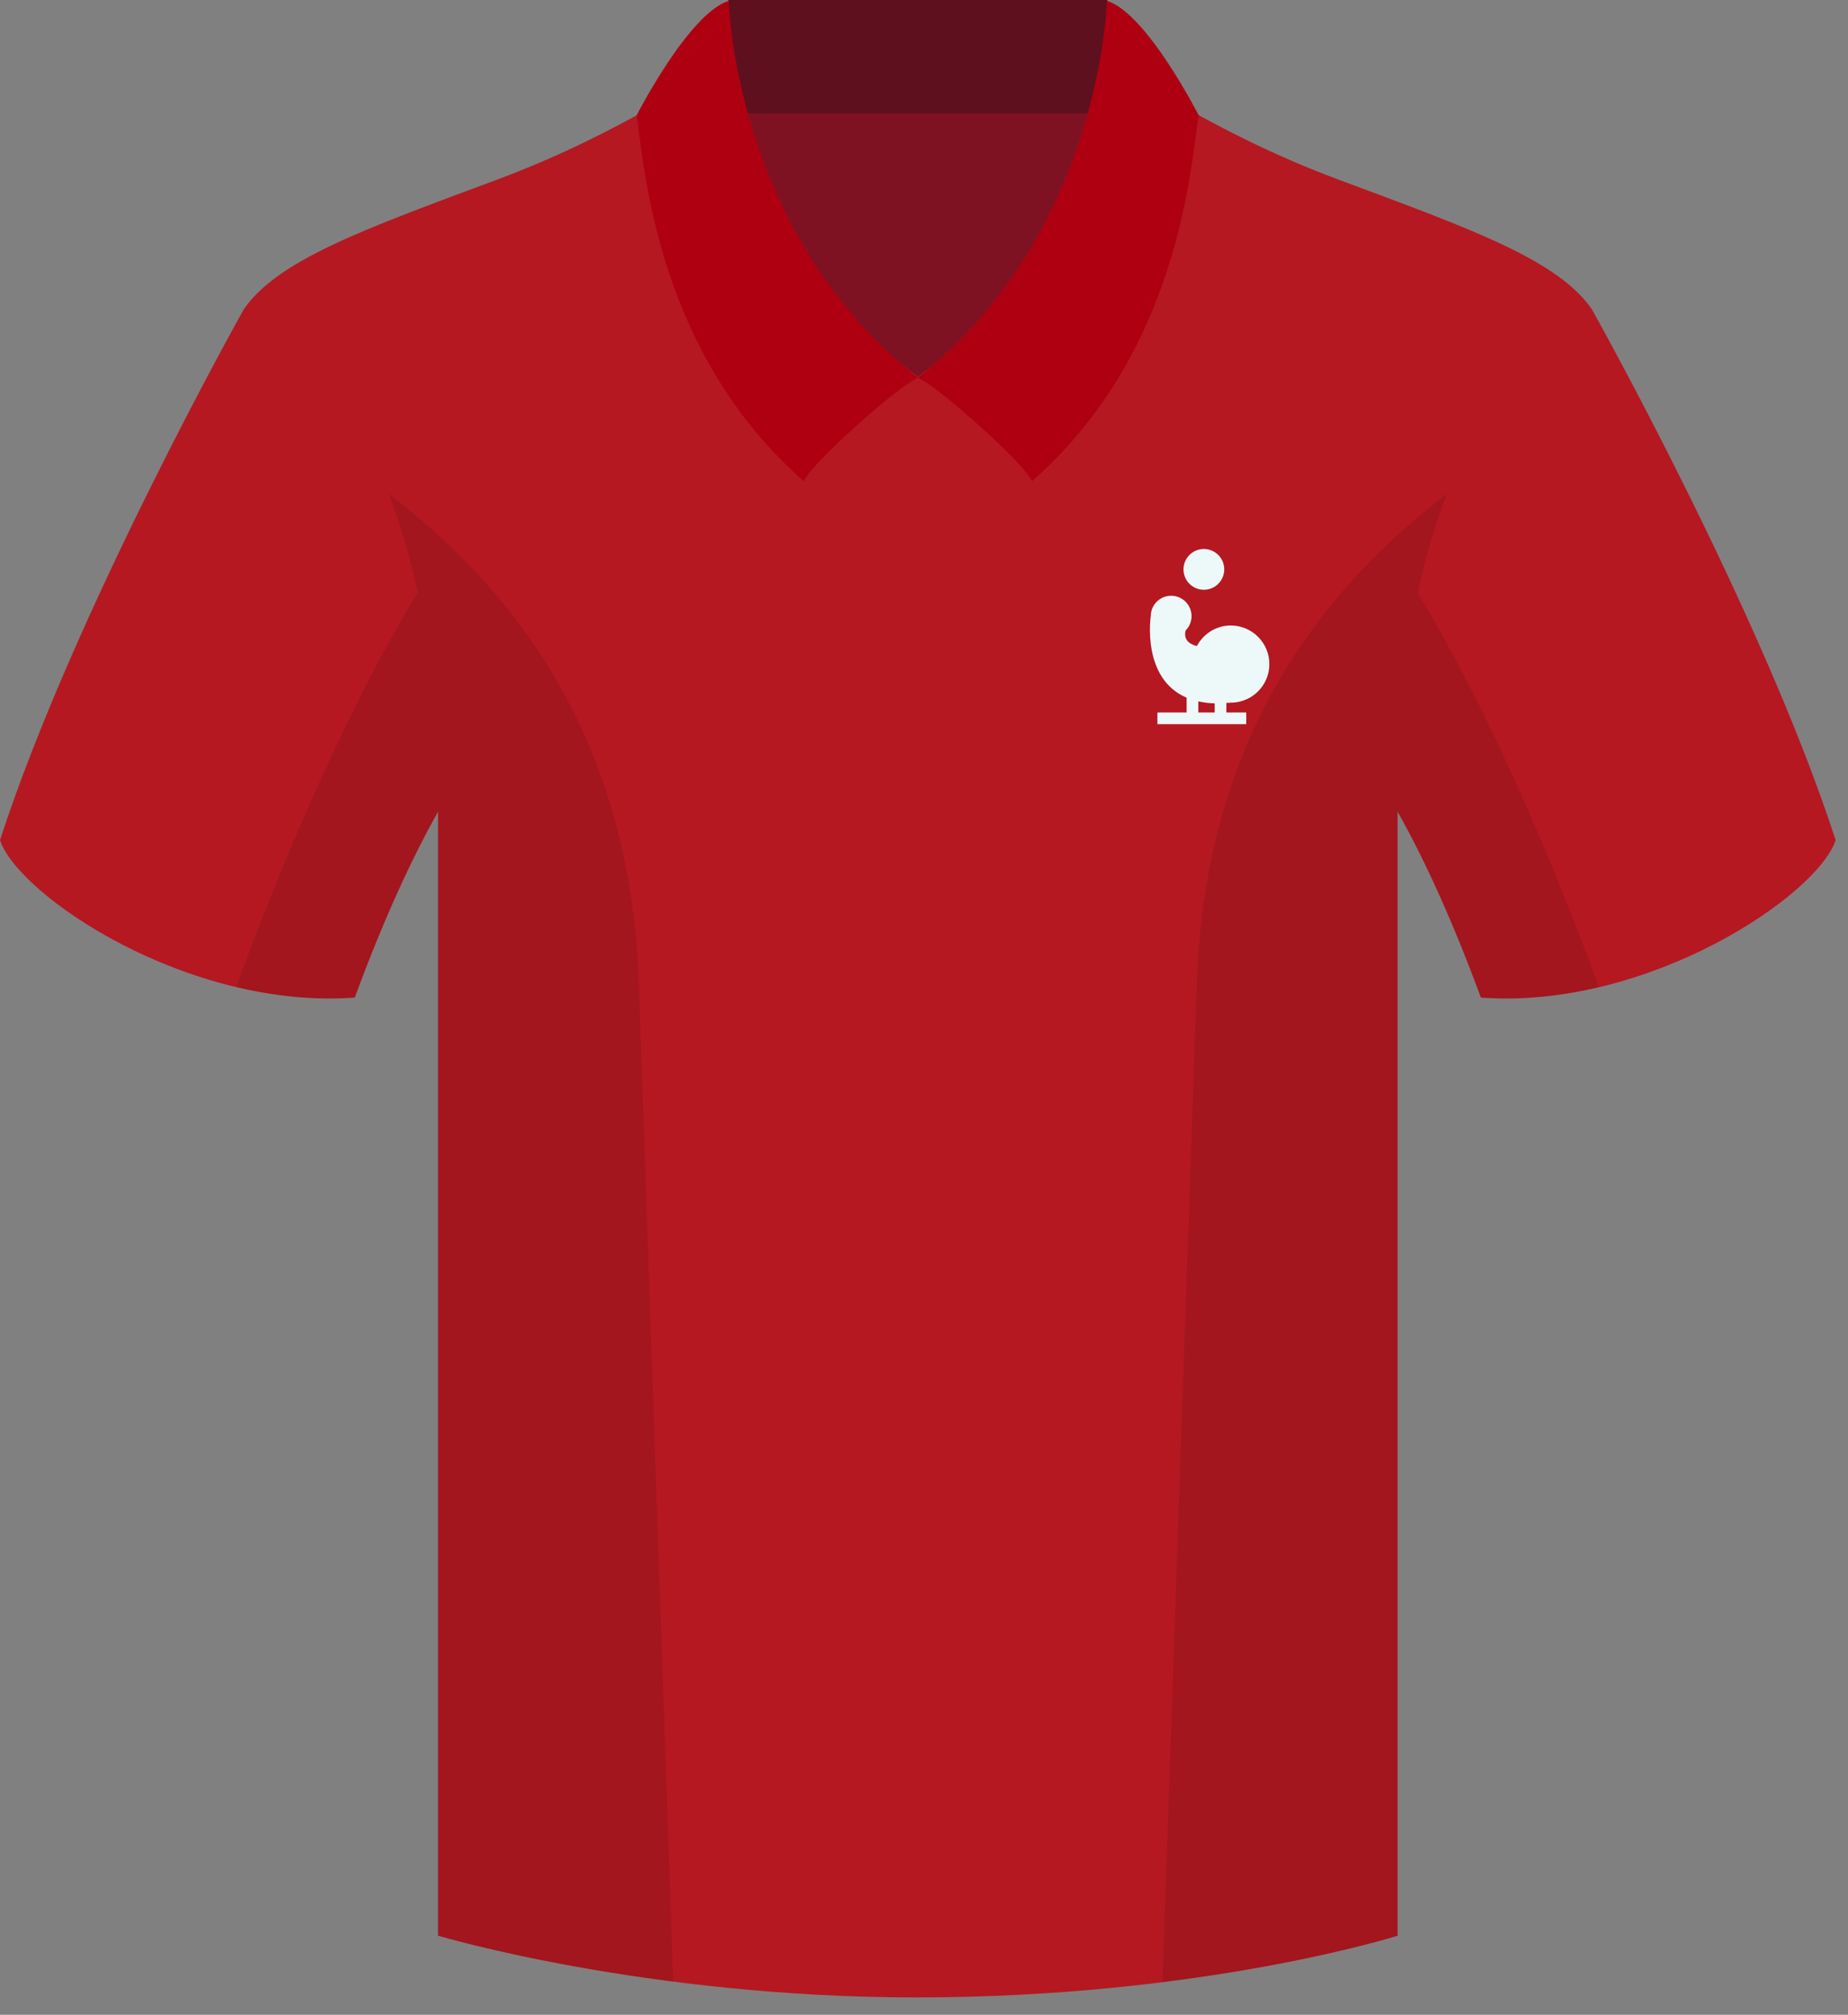
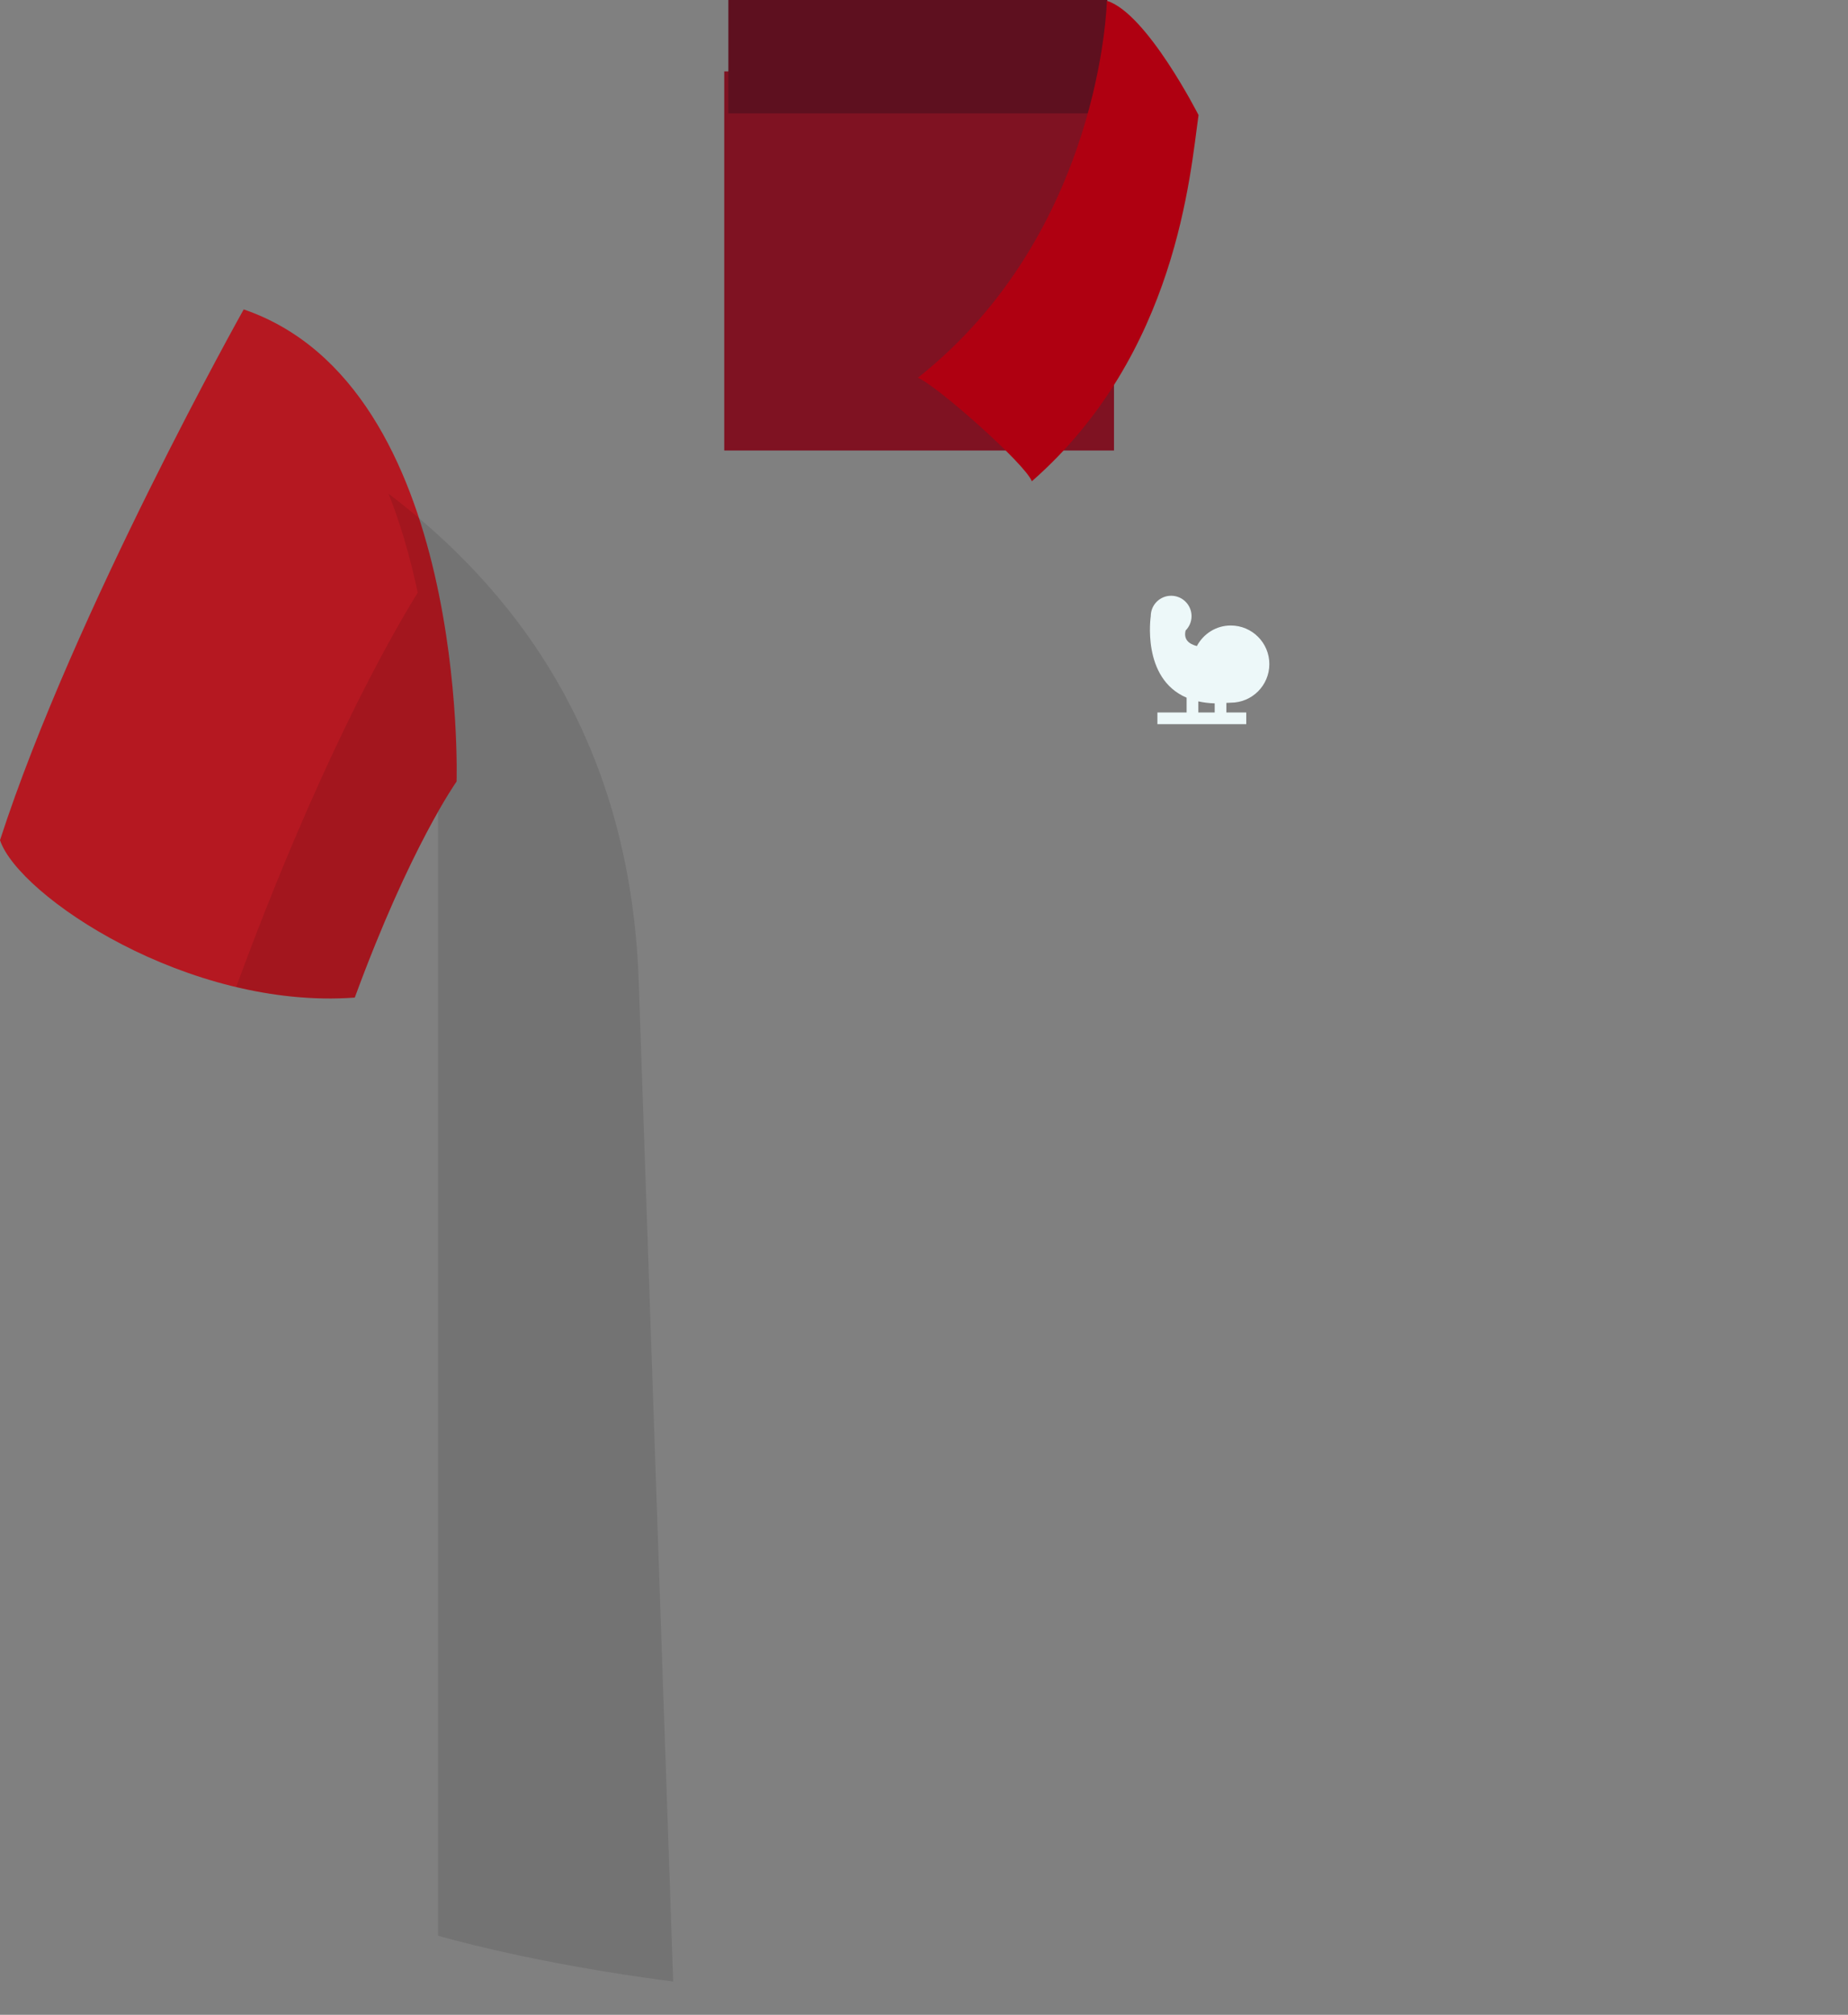
<svg xmlns="http://www.w3.org/2000/svg" width="89px" height="97px" viewBox="0 0 89 97" version="1.1">
  <rect x="0" y="0" width="89" height="97" fill="#808080" stroke="none" />
  <title>rijnvogels</title>
  <desc>Created with Sketch.</desc>
  <defs />
  <g id="Page-1" stroke="none" stroke-width="1" fill="none" fill-rule="evenodd">
    <g id="rijnvogels" transform="translate(0, -1)">
      <polygon id="Fill-1" fill="#7F1222" points="34.879 22.689 53.65 22.689 53.65 4.438 34.879 4.438" />
      <polygon id="Fill-2" fill="#5E101F" points="35.078 6.458 53.329 6.458 53.329 1 35.078 1" />
      <g id="Group-23" transform="translate(0, 0.164)">
        <g id="Group-5" transform="translate(0, 15)" fill="#B51821">
          <path d="M11.737,0.732 C11.737,0.732 3.566,15.292 -0,26.286 C0.891,28.961 9.063,34.458 17.086,33.863 C19.759,26.584 21.989,23.463 21.989,23.463 C21.989,23.463 22.583,4.446 11.737,0.732" id="Fill-3" />
        </g>
-         <path d="M76.668,15.732 C76.668,15.732 84.84,30.292 88.405,41.286 C87.514,43.961 79.343,49.458 71.319,48.863 C68.646,41.584 66.417,38.463 66.417,38.463 C66.417,38.463 65.822,19.446 76.668,15.732" id="Fill-6" fill="#B51821" />
-         <path d="M64.485,9.492 C58.096,7.115 54.679,4.292 53.491,4.292 C53.491,4.292 53.917,11.75 44.203,18.977 C34.489,11.75 34.914,4.292 34.914,4.292 C33.725,4.292 30.308,7.115 23.92,9.492 C17.531,11.869 13.372,13.355 11.737,15.732 C13.965,17.515 21.097,21.526 21.097,39.801 L21.097,94.029 C21.097,94.029 31.051,97 44.126,97 C57.942,97 67.308,94.029 67.308,94.029 L67.308,39.801 C67.308,21.526 74.439,17.515 76.668,15.732 C75.034,13.355 70.874,11.869 64.485,9.492" id="Fill-8" fill="#B51821" />
        <path d="M58.5,35.137 L57.712,35.137 L57.712,34.603 C57.951,34.655 58.21,34.691 58.5,34.699 L58.5,35.137 Z M59.273,34.666 C60.3,34.666 61.132,33.834 61.132,32.808 C61.132,31.783 60.3,30.95 59.273,30.95 C58.563,30.95 57.953,31.354 57.641,31.94 C57.271,31.844 56.99,31.632 57.099,31.191 C57.275,31.014 57.385,30.77 57.385,30.5 C57.385,29.957 56.945,29.518 56.402,29.518 C55.86,29.518 55.421,29.957 55.421,30.5 C55.421,30.5 54.961,33.496 57.148,34.426 L57.148,35.137 L55.741,35.137 L55.741,35.7 L60.02,35.7 L60.02,35.137 L59.062,35.137 L59.062,34.675 C59.136,34.669 59.198,34.674 59.273,34.666 L59.273,34.666 Z" id="Fill-10" fill="#EDF8F9" />
-         <path d="M57.978,29.23 C58.521,29.23 58.96,28.791 58.96,28.249 C58.96,27.706 58.521,27.266 57.978,27.266 C57.436,27.266 56.997,27.706 56.997,28.249 C56.997,28.791 57.436,29.23 57.978,29.23" id="Fill-12" fill="#EDF8F9" />
        <g id="Group-18" transform="translate(11, 24)" fill="#000000" opacity="0.1">
-           <path d="M57.28,5.399 C57.669,3.566 58.148,1.975 58.69,0.606 C52.874,5.036 47.055,12.143 46.643,24.094 C46.131,38.955 45.36,61.315 44.983,72.263 C52.02,71.383 56.308,70.028 56.308,70.028 L56.308,15.915 C57.201,17.487 58.675,20.385 60.319,24.863 C62.241,25.005 64.168,24.792 66.004,24.358 C62.136,13.833 58.757,7.8 57.28,5.399" id="Fill-14" />
          <path d="M7.715,0.606 C8.253,1.966 8.731,3.546 9.118,5.366 C7.659,7.731 4.269,13.761 0.376,24.352 C2.22,24.791 4.155,25.005 6.085,24.863 C7.73,20.385 9.203,17.487 10.097,15.915 L10.097,70.028 C10.097,70.028 14.562,71.355 21.421,72.235 C21.043,61.277 20.274,38.941 19.762,24.094 C19.35,12.143 13.531,5.036 7.715,0.606" id="Fill-16" />
        </g>
-         <path d="M44.204,19.025 C35.325,11.999 35.1,0.874 35.1,0.874 C33.175,1.467 30.66,6.39 30.66,6.39 C31.062,9.207 31.721,17.879 38.715,24.008 C39.008,23.189 43.323,19.365 44.204,19.025" id="Fill-19" fill="#AF0011" />
        <path d="M44.203,19.025 C53.082,11.999 53.307,0.874 53.307,0.874 C55.232,1.467 57.722,6.378 57.722,6.378 C57.318,9.194 56.686,17.879 49.693,24.008 C49.399,23.189 45.085,19.365 44.203,19.025" id="Fill-21" fill="#AF0011" />
      </g>
    </g>
  </g>
</svg>